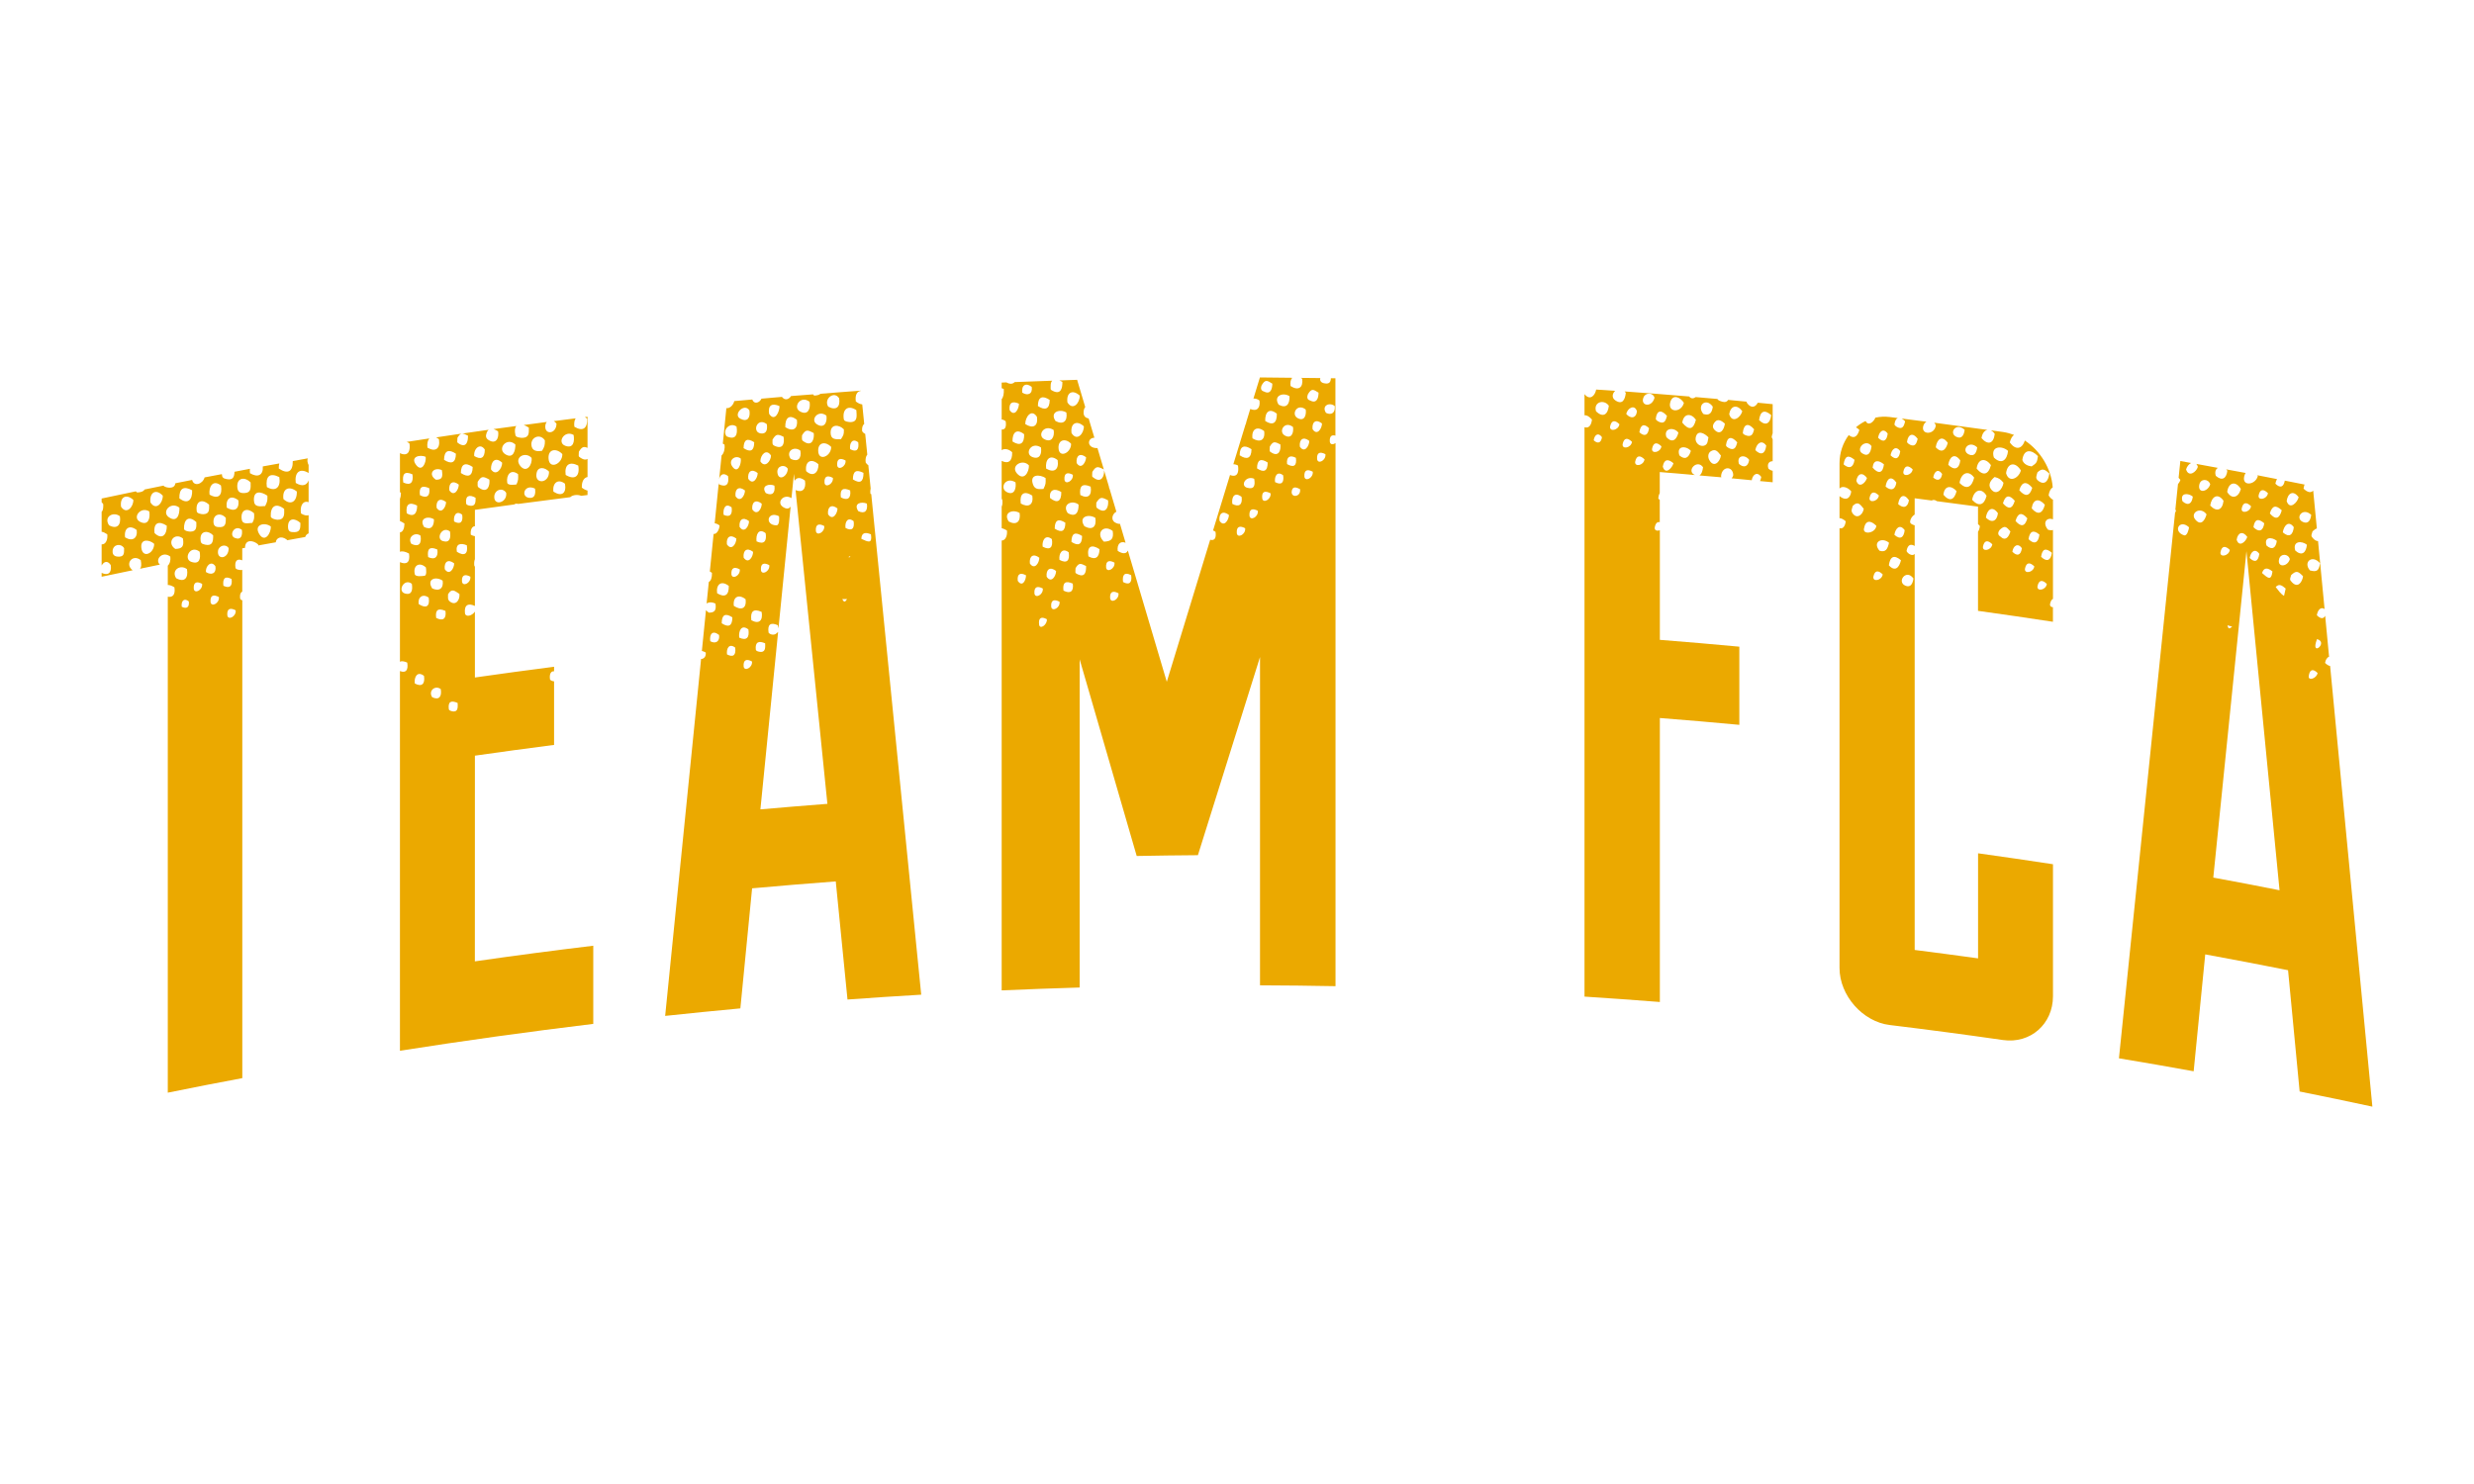
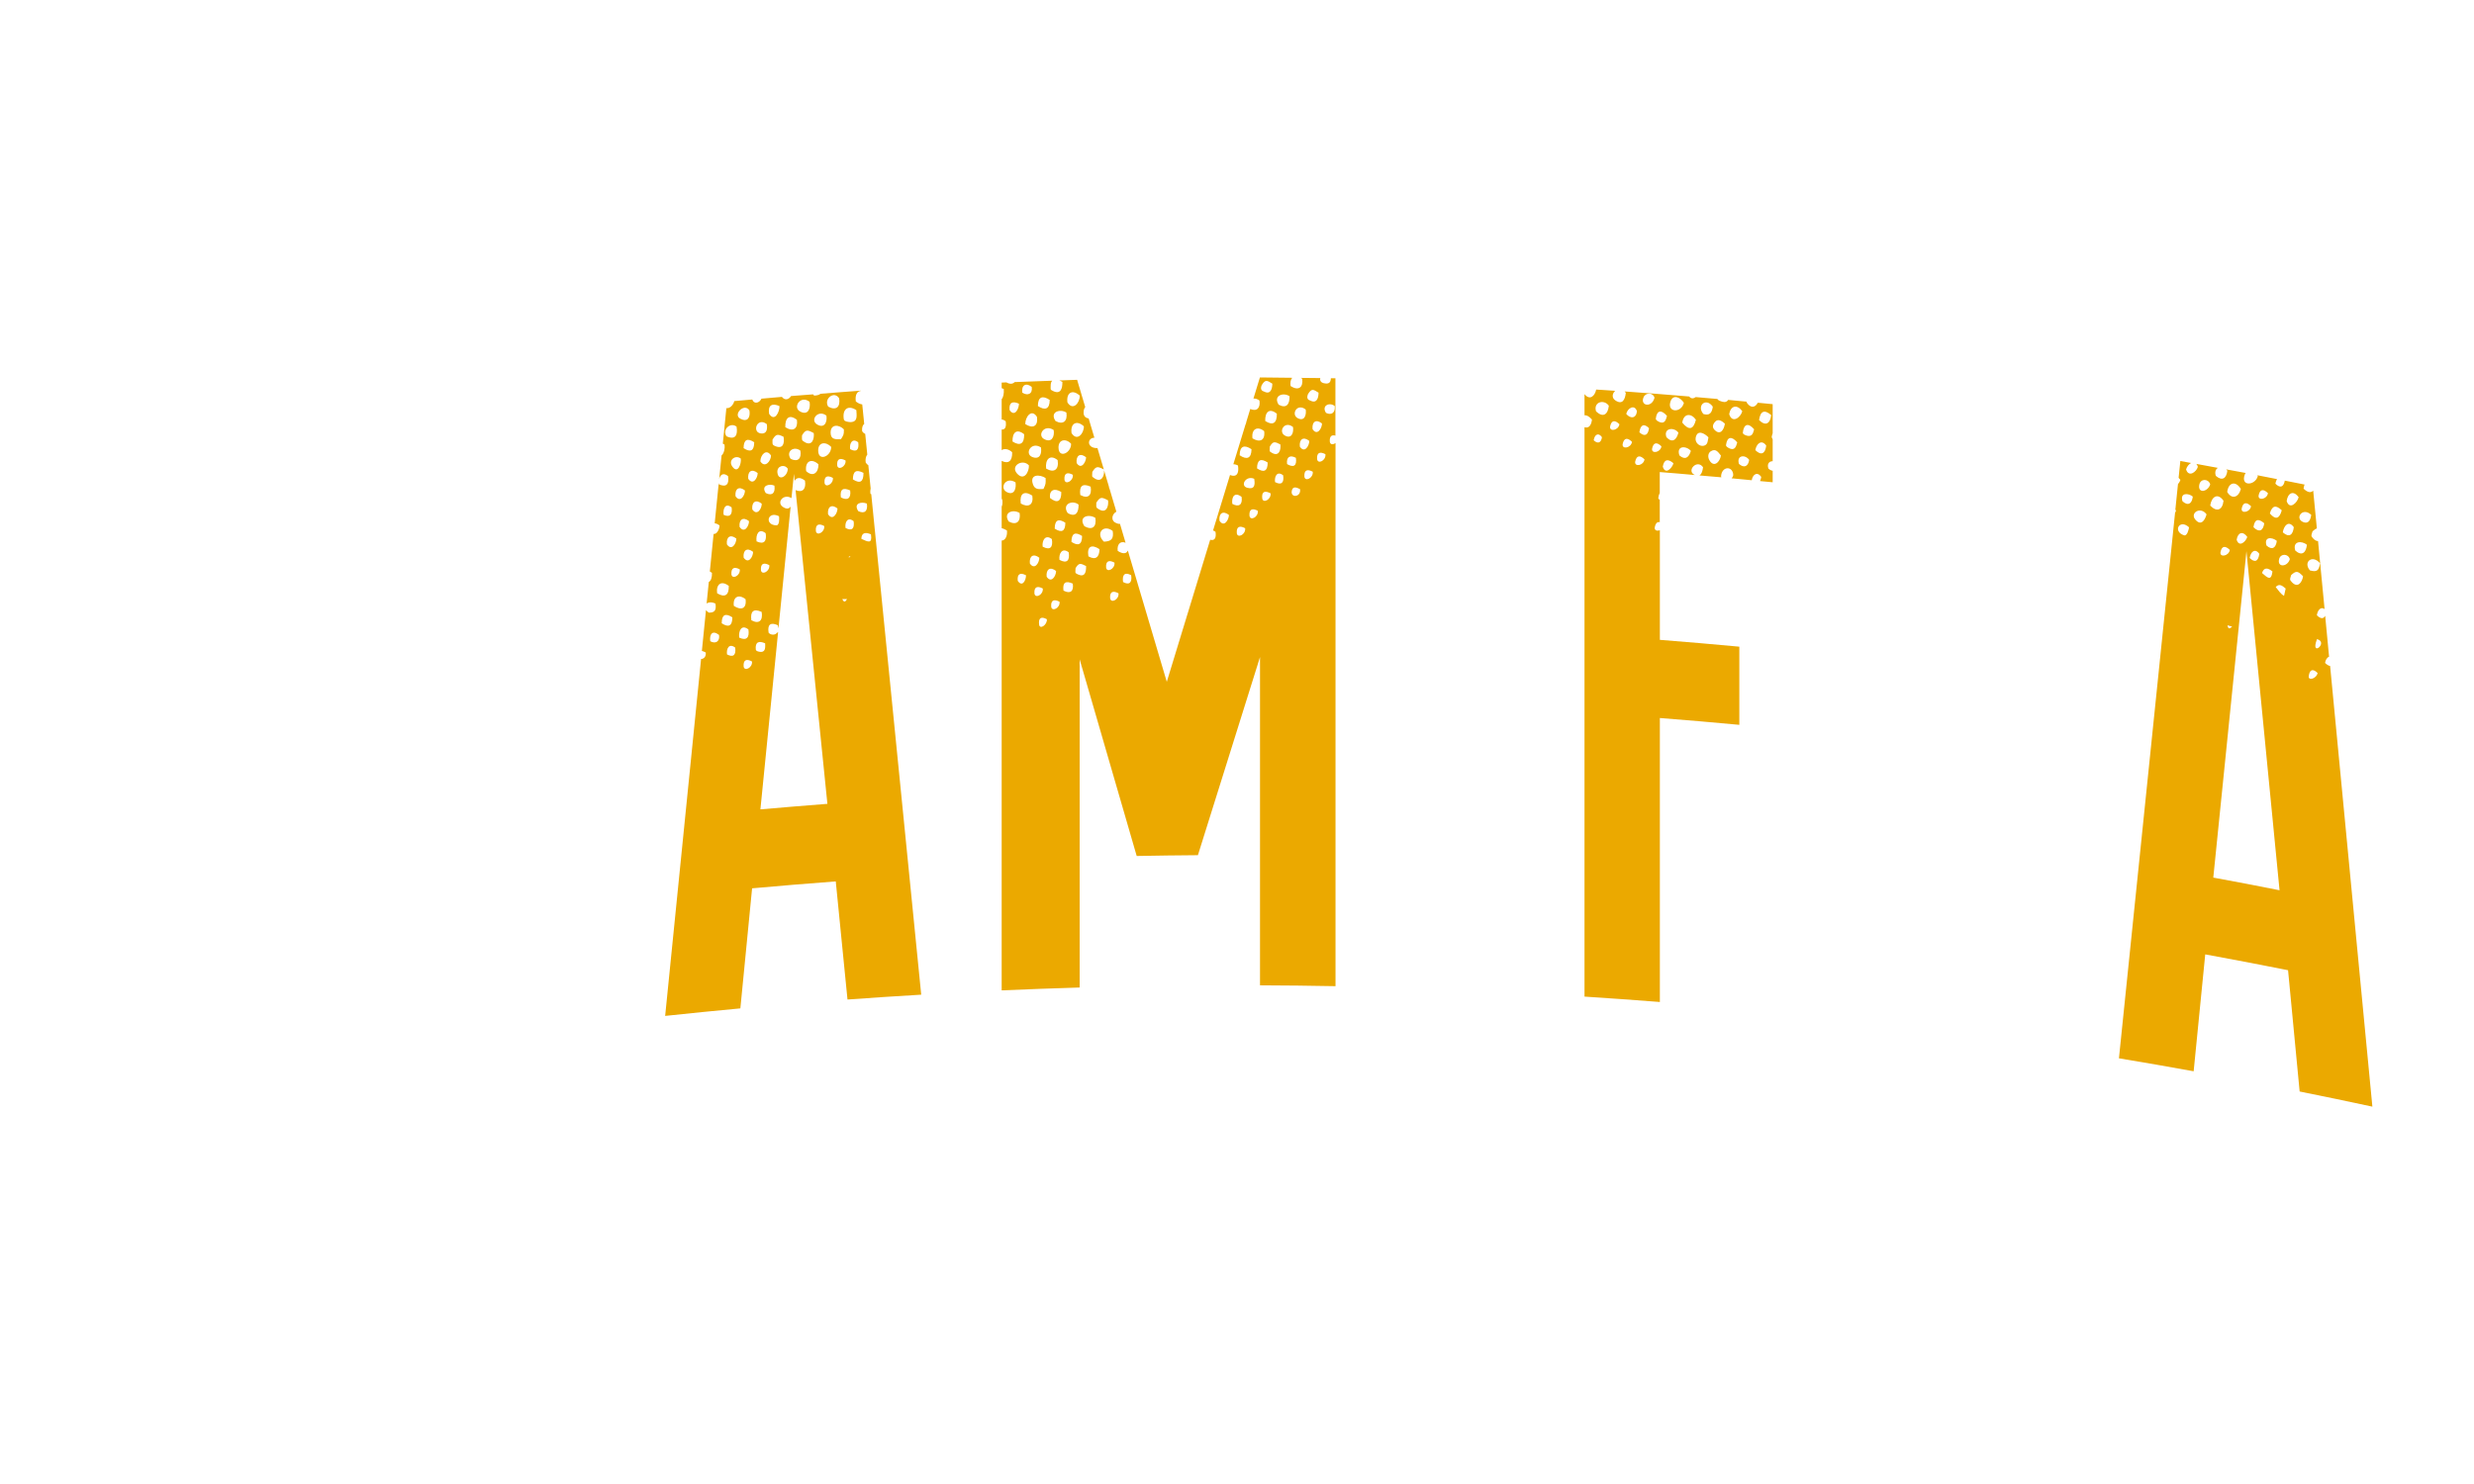
<svg xmlns="http://www.w3.org/2000/svg" version="1.1" id="Layer_1" x="0px" y="0px" viewBox="0 0 500 300" style="enable-background:new 0 0 500 300;" xml:space="preserve">
  <style type="text/css">
	.st0{fill:#EBA900;}
</style>
  <g>
    <path class="st0" d="M174.08,108.93c0.04-1.35,0.94-1.35,1.94-0.91C176.32,110.03,175.43,109.55,174.08,108.93 M175.2,101.81   c0.21,1.45-0.4,2.15-1.74,1.52C172.4,101.72,174.12,101.34,175.2,101.81 M170.88,106.73c-0.16-1.19,0.44-2.32,1.64-1.37   C172.74,106.87,172.16,107.42,170.88,106.73 M171.55,112.71c-0.04-0.31,0.11-0.26,0.34-0.17   C171.77,112.59,171.66,112.65,171.55,112.71 M170.23,121.11c0.32,0,0.65-0.01,0.97-0.01C170.85,121.64,170.61,121.9,170.23,121.11    M171.82,99.14c0.22,1.59-0.53,2.14-1.88,1.41C169.72,98.91,170.36,98.49,171.82,99.14 M169.2,94.08   c-0.11-1.39,0.64-1.56,1.69-0.99C171.04,94.34,169.35,95.18,169.2,94.08 M167.35,103.95c-0.16-1.53,0.74-2.09,1.91-1.16   C169.26,103.8,168.27,105.39,167.35,103.95 M166.64,97.61c-0.11-1.39,0.64-1.57,1.69-1C168.47,97.87,166.78,98.71,166.64,97.61    M153.68,163.62c1.19-11.96,2.39-23.92,3.58-35.88c-0.05,0.07-0.12,0.14-0.22,0.19c-0.45,0.53-1.25,0.46-1.7-0.01   c-0.26-1.63,0.34-2.21,1.86-1.53c0.03,0.22,0.09,0.44,0.13,0.64c0.82-8.21,1.64-16.43,2.46-24.64c-0.29,0.45-0.78,0.61-1.56,0.09   c-1.39-0.93,0.17-2.78,1.73-1.78c0.16-1.63,0.33-3.27,0.49-4.9c0.05,0.47,0.1,0.94,0.14,1.41c0.36-0.66,1.1-0.84,2.1-0.05   c0.28,1.74-0.53,2.5-1.9,1.92c2.14,21.13,4.29,42.27,6.43,63.42C162.7,162.85,158.2,163.22,153.68,163.62 M152.75,131.33   c-0.17-1.59,0.64-1.83,1.89-1.28c0.01,0.65,0.14,1.69-0.79,1.74C153.58,131.8,152.8,131.69,152.75,131.33 M151.85,125.39   c-0.24-1.81,0.43-2.43,2.08-1.69C154.22,125.43,153.44,126.25,151.85,125.39 M150.29,134.72c-0.1-1.4,0.64-1.57,1.69-1   C152.13,134.98,150.43,135.82,150.29,134.72 M149.4,128.9c-0.17-1.3,0.42-2.78,1.85-1.66C151.5,128.8,150.95,129.62,149.4,128.9    M146.93,132.29c-0.16-1.2,0.44-2.31,1.65-1.38C148.79,132.41,148.21,132.98,146.93,132.29 M148.01,124.8   c0,1.76-0.76,2.11-2.15,1.2C145.86,124.24,146.62,123.89,148.01,124.8 M143.54,129.62c-0.18-1.36,0.42-2.34,1.78-1.26   C145.53,129.66,144.62,130.25,143.54,129.62 M147.29,118.45c0.05,1.92-0.82,2.41-2.36,1.48   C144.69,118.12,145.78,117.26,147.29,118.45 M147.86,102.57c0.21,1.4-0.32,2.11-1.62,1.5   C146.08,102.88,146.58,101.56,147.86,102.57 M146.81,88.19c-0.91-1.41,0.84-2.9,2.05-1.94C149.15,87.96,148.62,89.02,146.81,88.19    M151.46,82.97c0.23,1.42-0.37,2.44-1.83,1.68C148.03,83.82,150.45,81.34,151.46,82.97 M152.43,89.4c-0.01,1.76-0.76,2.1-2.15,1.2   C150.3,88.84,151.04,88.5,152.43,89.4 M154.98,85.75c0.15,1.04-0.03,2.02-1.21,1.87C151.88,87.38,153.04,84.21,154.98,85.75    M157.54,82.1c0.03,1.08-0.94,3.32-2.1,1.56C155.16,81.91,156.04,81.42,157.54,82.1 M158.36,88.3c0.21,1.3-0.07,2.5-1.6,1.92   c-0.77-0.29-0.63-0.48-0.63-1.35C156.82,87.75,157.13,87.68,158.36,88.3 M157.11,95.49c-0.12-1.31,1.43-1.74,2.1-0.74   C159.2,96.36,157.28,97.37,157.11,95.49 M157.44,104.36c0.06,0.39,0.12,1.75-0.48,1.84C154.42,106.19,155.12,103.19,157.44,104.36    M155.48,114.25c0.16,1.27-1.55,2.11-1.69,1.01C153.68,113.86,154.42,113.68,155.48,114.25 M154.74,107.79   c0.26,1.55-0.29,2.38-1.84,1.65C152.72,108.14,153.31,106.65,154.74,107.79 M156.51,98.17c0.21,1.45-0.41,2.15-1.74,1.51   C153.72,98.13,155.5,97.72,156.51,98.17 M153.67,93.27c0.01-1.3,1.2-2.67,2.15-1.19C155.82,93.19,154.61,94.73,153.67,93.27    M152.04,102.98c-0.16-1.53,0.74-2.09,1.91-1.16C153.96,102.87,153,104.37,152.04,102.98 M150.29,112.72   c-0.16-1.53,0.73-2.09,1.91-1.16C152.2,112.59,151.24,114.12,150.29,112.72 M150.68,121.13c0.26,1.93-0.9,2.33-2.37,1.35   C148.08,120.67,149.28,120.03,150.68,121.13 M149.51,115.1c0.16,1.27-1.54,2.11-1.69,1.01   C147.73,114.72,148.46,114.53,149.51,115.1 M148.82,108.88c0,1.04-0.97,2.57-1.91,1.16C146.74,108.51,147.64,107.95,148.82,108.88    M147.98,94.28c-0.87-1.28,0.68-2.41,1.73-1.58C149.88,93.7,149.12,95.96,147.98,94.28 M148.65,100.31   c-0.16-1.53,0.73-2.09,1.91-1.16C150.56,100.18,149.6,101.72,148.65,100.31 M153.13,95.63c0,1.04-0.97,2.56-1.91,1.15   C151.06,95.25,151.96,94.68,153.13,95.63 M151.38,105.35c0,1.04-0.97,2.57-1.91,1.16C149.31,104.98,150.21,104.43,151.38,105.35    M161.06,84.88c0.24,1.78-0.76,2.5-2.35,1.48C158.66,84.53,159.48,83.64,161.06,84.88 M159.8,92.77c-1.05-1.55,0.68-2.68,1.96-1.67   C162.02,92.67,161.3,93.47,159.8,92.77 M163.62,81.23c0.23,1.41-0.33,2.82-1.93,1.95C160.14,82.34,161.79,79.78,163.62,81.23    M162.69,89.41c-0.73-0.41-0.61-0.46-0.6-1.4c0.74-1.21,1.08-1.16,2.37-0.46C164.6,88.66,164.17,90.23,162.69,89.41 M165.41,93.86   c0.04,1.73-1.13,2.66-2.49,1.37C162.66,93.22,164,92.57,165.41,93.86 M167.02,84.02c0.22,1.41-0.48,2.69-1.95,1.74   C163.68,84.86,165.36,82.72,167.02,84.02 M169.59,80.5c0.29,1.74-0.57,2.58-2.2,1.71C166.4,80.66,168.57,78.92,169.59,80.5    M167.87,87.51c-0.04-1.86,1.75-1.7,2.68-0.71c0.02,1.07-0.07,1.15-0.59,1.98C168.93,88.82,167.9,88.91,167.87,87.51    M166.58,106.34c0.15,1.27-1.54,2.11-1.69,1C164.78,105.95,165.53,105.77,166.58,106.34 M165.36,91.15   c-0.05-1.85,1.59-1.91,2.62-0.81C168.02,92.25,165.42,93.37,165.36,91.15 M173.07,82.91c0.06,1.13,0.32,2.36-1.14,2.42   c-0.33,0.01-1.34-0.1-1.39-0.55C170.19,82.8,171.32,81.76,173.07,82.91 M171.81,90.8c-0.16-1.19,0.45-2.33,1.64-1.38   C173.67,90.93,173.09,91.49,171.81,90.8 M174.51,95.59c0.02,1.8-0.66,2.27-2.14,1.32C172.39,95.19,173.07,94.87,174.51,95.59    M175.91,99.82c-0.05-0.37-0.03-0.75,0.05-1.08c-0.16-1.57-0.31-3.13-0.47-4.7c-0.17-0.09-0.35-0.26-0.53-0.53   c-0.1-0.7,0.03-1.27,0.32-1.61c-0.14-1.4-0.28-2.8-0.42-4.2c-0.2-0.06-0.41-0.22-0.62-0.53c-0.07-0.74,0.1-1.24,0.42-1.47   c-0.13-1.32-0.26-2.63-0.4-3.95c-0.39-0.04-0.83-0.22-1.3-0.6c-0.18-1.38,0.28-2.05,1.03-2.14v-0.04   c-2.72,0.19-5.44,0.42-8.16,0.63c-0.28,0.23-0.69,0.35-1.28,0.37c-0.09-0.09-0.16-0.17-0.24-0.25c-1.48,0.12-2.95,0.22-4.43,0.34   c-0.45,0.68-1.21,0.98-1.86,0.17c-1.37,0.12-2.74,0.25-4.12,0.36c-0.42,0.88-1.49,1.2-1.87,0.17c-1.21,0.11-2.42,0.21-3.63,0.32   c-0.22,0.9-0.97,1.52-1.6,1.43c-0.24,2.39-0.48,4.78-0.72,7.17c0.12,0.05,0.24,0.12,0.35,0.21c0.11,0.68-0.08,1.75-0.6,2.18   c-0.16,1.59-0.32,3.18-0.48,4.77c0.2-0.84,0.8-1.39,1.79-0.6c0.26,1.56-0.29,2.38-1.85,1.66c-0.01-0.11-0.01-0.22-0.02-0.34   c-0.28,2.74-0.55,5.49-0.83,8.23c0.29,0.02,0.61,0.15,0.98,0.43c-0.01,0.76-0.53,1.81-1.2,1.72c-0.26,2.53-0.51,5.06-0.76,7.58   c0.14,0.08,0.28,0.16,0.43,0.28c0.03,0.98-0.2,1.61-0.64,1.85c-0.15,1.45-0.29,2.9-0.44,4.35c0.4-0.28,1.06-0.34,1.79,0.02   c0.19,1.3-0.11,1.84-1.34,1.83c-0.26-0.17-0.44-0.35-0.58-0.52c-0.28,2.75-0.55,5.51-0.83,8.26c0.25,0.05,0.52,0.18,0.78,0.31   c0.12,0.88-0.45,1.33-0.94,1.31c-2.42,24.05-4.85,48.09-7.26,72.16c5.07-0.54,10.13-1.05,15.2-1.52   c0.79-8.09,1.58-16.18,2.37-24.27c5.64-0.51,11.27-0.98,16.91-1.4c0.79,7.96,1.58,15.92,2.37,23.88c4.96-0.36,9.93-0.69,14.9-0.98   c-3.37-33.75-6.73-67.47-10.1-101.19C176.02,99.85,175.97,99.84,175.91,99.82" />
-     <path class="st0" d="M93.37,117.58c-0.11-1.39,0.64-1.57,1.69-1C95.22,117.86,93.52,118.68,93.37,117.58 M90.92,121.6   c-0.51-0.4-0.35-0.85-0.37-1.46c0.74-1.27,1.33-0.73,2.3-0.07C93,121.24,92.12,122.55,90.92,121.6 M91.75,143.83   c-0.27,0.01-0.99-0.12-1.04-0.46c-0.21-1.56,0.47-1.84,1.78-1.26C92.5,142.71,92.66,143.79,91.75,143.83 M88.15,124.91   c-0.22-1.65,0.42-2.04,1.88-1.41C90.26,125.09,89.5,125.64,88.15,124.91 M87.35,140.95c-0.87-1.32,0.63-2.5,1.73-1.64   C89.32,140.78,88.77,141.62,87.35,140.95 M89.46,117.38c0.23,1.56-0.67,2.24-2.11,1.57C86.14,117.05,88.08,116.44,89.46,117.38    M84.62,122.12c-0.24-1.43,0.88-2.18,2.02-1.3C86.92,122.6,86.12,123.09,84.62,122.12 M83.83,138.17   c-0.17-1.31,0.52-2.59,1.86-1.54C85.94,138.25,85.27,138.94,83.83,138.17 M86.07,114.71c0.05,0.29,0.23,1.62-0.26,1.68   c-0.35,0.06-1.91,0.29-1.99-0.35C83.44,114.26,84.8,113.53,86.07,114.71 M81.82,119.97c-1.56-0.46-0.14-3.18,1.41-1.95   C83.43,119.2,83.27,120.4,81.82,119.97 M82.2,103.76c-0.24-1.8,0.49-2.37,2.1-1.56C84.33,103.66,83.71,104.68,82.2,103.76    M81.5,97.54c-0.22-1.65,0.18-2.38,1.85-1.66C83.6,97.45,83.05,98.26,81.5,97.54 M86.03,92.35c0.17,1.1-0.75,3.26-1.96,1.6   C82.85,92.27,84.95,91.86,86.03,92.35 M83.14,109.95c-0.88-1.36,0.76-2.51,1.85-1.66C85.24,109.86,84.69,110.67,83.14,109.95    M86.75,98.69c0.24,1.59-0.53,2.14-1.88,1.41C84.65,98.46,85.29,98.04,86.75,98.69 M89.3,95.03c0.21,1.32,0.13,1.96-1.2,1.95   C86.4,95.88,87.62,94.3,89.3,95.03 M92.14,91.72c-0.01,1.91-0.98,2.17-2.4,1.23C89.77,91.03,90.72,90.76,92.14,91.72 M92.72,97.96   c0,1.04-0.96,2.57-1.91,1.16C90.65,97.58,91.54,97.03,92.72,97.96 M91.79,113.89c0,1.04-0.97,2.57-1.91,1.16   C89.72,113.52,90.61,112.96,91.79,113.89 M90.94,107.44c0.2,1.22,0.02,2.37-1.42,1.95C87.97,108.93,89.38,106.21,90.94,107.44    M88.24,102.65c-0.16-1.53,0.73-2.09,1.91-1.16C90.15,102.52,89.18,104.06,88.24,102.65 M85.72,106.54   c-1.13-1.76,0.78-2.33,1.99-1.55C87.69,106.47,87.13,107.2,85.72,106.54 M88.39,111.09c0.22,1.5-0.48,2.18-1.86,1.53   C86.3,110.96,86.83,110.4,88.39,111.09 M93.41,104.05c0.22,1.5-0.36,2.06-1.64,1.37C91.61,104.23,92.21,103.11,93.41,104.05    M95.53,94.4c-0.01,1.91-0.97,2.17-2.39,1.22C93.16,93.72,94.1,93.43,95.53,94.4 M97.98,90.88c-0.01,1.75-0.78,2.1-2.13,1.32   C95.66,90.76,97.03,89.42,97.98,90.88 M98.9,96.95c0.15,1.1-0.29,2.68-1.76,1.86c-0.74-0.41-0.61-0.46-0.6-1.4   C97.28,96.21,97.61,96.24,98.9,96.95 M101.49,93.54c0,1.23-1.26,2.84-2.26,1.34C99.2,93.33,100.08,92.22,101.49,93.54    M104.16,89.87c0.02,1.18-0.42,2.96-2.02,1.97C100.37,90.75,102.44,88.23,104.16,89.87 M104.71,95.86   c0.03,0.91,0.07,1.21-0.33,2.07c-0.32,0.06-1.79,0.26-1.87-0.36C102.27,96.01,103.25,94.71,104.71,95.86 M107.43,92.56   c0.21,1.36-1,3.19-2.27,1.64C103.77,92.49,106.16,91.17,107.43,92.56 M110.12,89.02c0.02,0.97-0.07,1.29-0.57,2.11   c-0.74,0.15-1.79,0.14-2.07-0.76C106.92,88.52,109.09,87.44,110.12,89.02 M110.96,95.34c0.05,2.48-3.03,2.61-2.51,0.26   C108.75,94.19,110.19,94.51,110.96,95.34 M113.65,91.8c0.05,1.98-2.67,3.26-2.79,0.85C110.76,90.67,112.56,90.6,113.65,91.8    M115.93,87.93c0.22,1.32-0.04,2.8-1.69,2.19C112.49,89.47,114.08,86.86,115.93,87.93 M116.87,94.12c0.37,2.18-0.71,2.99-2.55,1.89   C114.05,93.95,115.07,93.21,116.87,94.12 M111.85,99.39c-0.24-1.74,0.92-2.71,2.34-1.6C114.52,99.76,113.49,100.45,111.85,99.39    M106.93,100.64c-1.8-0.24-0.91-2.92,1.2-1.86C108.28,99.81,108.11,100.8,106.93,100.64 M99.89,100.39   c0.05-1.35,1.65-1.95,2.41-0.77C102.58,101.6,99.82,102.39,99.89,100.39 M92.33,111.54c-0.3-1.66,0.83-1.83,2.02-1.3   C94.63,112.02,93.82,112.5,92.33,111.54 M95.3,102.25c-0.27,0.02-1.05-0.1-1.09-0.46c-0.21-1.61,0.67-1.88,1.91-1.16   C96.11,101.28,96.18,102.21,95.3,102.25 M95.98,152.76c5.33-0.76,10.66-1.49,16-2.17v-12.85c-0.32-0.04-0.79-0.17-0.83-0.45   c-0.14-1.05,0.2-1.64,0.83-1.59v-0.91c-5.34,0.68-10.67,1.41-16,2.17v-13.32c-0.57,0.87-1.89,1.21-2.01,0.31   c-0.19-1.72,0.72-2.06,2.01-1.45v-8.01c-0.03-0.01-0.07-0.02-0.11-0.04c-0.07-0.56-0.04-1.04,0.11-1.39v-4.67   c-0.23-0.02-0.51-0.12-0.83-0.29c-0.12-0.88,0.19-1.71,0.83-1.72v-3.31c2.64-0.38,5.29-0.73,7.94-1.09   c0.21-0.16,0.48-0.21,0.82-0.11c3.5-0.47,7-0.92,10.5-1.36c0.5-0.47,1.45-0.58,2.23-0.28c0.42-0.05,0.84-0.11,1.27-0.16v-0.9   c-0.35-0.08-0.74-0.27-1.15-0.59c-0.05-1.26,0.42-2.02,1.15-2.15v-3.66c-0.31,0.21-0.74,0.21-1.33-0.17   c-0.64-0.42-0.42-0.31-0.42-1.28c0.6-0.98,0.95-1.13,1.75-0.78v-6.28c-0.18,0.02-0.36,0.05-0.54,0.07c0.15,0.09,0.3,0.17,0.46,0.3   c0.08,2.03-0.9,2.65-2.58,1.64c-0.1-0.73,0.01-1.32,0.26-1.7c-1.47,0.18-2.95,0.37-4.42,0.56c0.2,0.12,0.4,0.29,0.55,0.52   c-0.02,2.14-2.46,2.31-2.26,0.42c0.03-0.33,0.14-0.58,0.3-0.77c-1.55,0.2-3.1,0.41-4.66,0.62c0.33,0.12,0.68,0.29,1.03,0.53   c0.02,1.08,0.08,1.99-1.23,2.06c-0.34,0.02-1.42-0.07-1.48-0.54c-0.2-0.92-0.11-1.51,0.17-1.85c-1.53,0.2-3.07,0.41-4.6,0.62   c0.3,0.09,0.62,0.26,0.93,0.46c0.22,1.41-0.46,2.71-1.95,1.74c-0.54-0.35-0.61-0.79-0.36-1.47c0.11-0.28,0.24-0.46,0.39-0.59   c-1.79,0.25-3.57,0.51-5.36,0.77c0.3-0.02,0.65,0.15,1.19,0.42c0.03,1.26-0.36,2.47-1.74,1.67c-0.62-0.36-0.39-0.33-0.39-1.24   c0.33-0.55,0.58-0.8,0.87-0.85c-1.72,0.25-3.45,0.51-5.18,0.77c0.18,0.09,0.37,0.2,0.57,0.36c0.31,1.92-0.7,2.66-2.32,1.72   c-0.11-0.79,0.04-1.48,0.37-1.87c-1.52,0.23-3.04,0.46-4.56,0.7c0.18,0.07,0.36,0.16,0.55,0.31c0.21,1.3-0.13,2.65-1.71,2.06   c-0.08-0.03-0.14-0.07-0.21-0.11v7.91c0.07,0.04,0.13,0.07,0.2,0.11c0,0.52-0.07,0.91-0.2,1.21v4.51c0.25,0.08,0.53,0.26,0.91,0.5   c-0.01,0.91-0.26,1.72-0.91,1.79v3.93c0.42-0.19,1.04-0.08,1.83,0.35c0.3,1.84-0.56,2.3-1.83,1.74v20.13   c0.31-0.17,0.78-0.13,1.47,0.17c0.25,1.48-0.24,2.2-1.47,1.71v76.76c13-2.04,26.03-3.85,39.07-5.43v-15.8   c-7.98,0.96-15.96,2.01-23.93,3.16L95.98,152.76L95.98,152.76z" />
-     <path class="st0" d="M45.94,124.38c-0.11-1.39,0.64-1.56,1.69-1C47.78,124.65,46.08,125.48,45.94,124.38 M46.8,117.05   c0.21,1.4-0.34,1.99-1.65,1.37C44.96,116.94,45.49,116.35,46.8,117.05 M44.06,111.38c0.13-1.08,1.56-1.52,2.15-0.57   C46.25,113,43.83,113.27,44.06,111.38 M42.55,121.7c-0.11-1.39,0.63-1.57,1.69-1C44.39,121.97,42.7,122.81,42.55,121.7    M43.54,114.49c0.23,1.46-0.83,1.85-1.91,1.16C41.47,114.49,42.69,113.16,43.54,114.49 M40.52,108.91   c-0.01-1.72,1.66-1.68,2.56-0.68c0.02,1.31-0.17,2.18-1.61,1.88C40.67,109.95,40.52,109.72,40.52,108.91 M39.16,119.03   c-0.1-1.39,0.64-1.57,1.69-1C41,119.29,39.31,120.14,39.16,119.03 M40.35,111.53c0.24,1.38,0,2.63-1.67,2.06   C36.98,113.02,38.45,110.03,40.35,111.53 M36.73,122.66c-0.15-1.11,0.43-1.88,1.43-1.09C38.31,122.68,37.78,123.19,36.73,122.66    M37.79,115.06c0.3,1.76-0.47,2.76-2.19,1.83C34.55,115.26,36.45,114.01,37.79,115.06 M36.97,108.85c0.26,1.61-0.12,2.08-1.54,2.12   C33.59,109.76,35.22,107.49,36.97,108.85 M34.15,104.58c-1.59-1.06,0.36-3.33,2.11-1.95C36.32,104.07,35.78,105.67,34.15,104.58    M31.24,107.77c-0.28-2.12,0.89-2.55,2.47-1.49C33.75,108.06,32.77,109.24,31.24,107.77 M28.56,110.69   c-0.18-1.89,1.7-1.57,2.6-0.75C31.17,111.9,28.79,113.01,28.56,110.69 M28.26,105.46c-1.57-0.86,0.18-3.16,1.91-2.07   C30.41,104.8,29.94,106.37,28.26,105.46 M25.28,108.63c-0.26-1.83,0.87-2.64,2.35-1.48C27.85,108.83,26.74,109.54,25.28,108.63    M24.09,112.53c-0.79,0.03-1.42-0.24-1.33-1.21c0.12-1.27,1.64-1.57,2.32-0.51C25.07,111.76,25.15,112.49,24.09,112.53    M22.04,106.19c-1.16-1.73,0.88-2.86,2.19-1.83C24.51,106.08,23.7,107.09,22.04,106.19 M26.95,101.06c0.03,1.44-1.4,3.05-2.49,1.37   C24.2,100.43,25.54,99.76,26.95,101.06 M32.9,100.2c0.04,1.45-1.36,3.14-2.49,1.37C30.16,99.61,31.48,98.69,32.9,100.2    M38.83,99.11c0.09,1.89-0.86,2.98-2.58,1.63C36.2,98.76,37.1,98.15,38.83,99.11 M39.68,105.55c0.03,1.03,0.08,1.89-1.18,1.92   c-0.32,0.01-1.25-0.13-1.31-0.55C37.13,104.99,38.15,104.14,39.68,105.55 M42.26,102.03c0.03,1.03,0.08,1.88-1.18,1.92   c-0.32,0.01-1.25-0.13-1.31-0.55C39.44,101.3,40.84,100.72,42.26,102.03 M44.66,98.15c0.34,1.96-0.51,2.88-2.31,1.84   C42.14,98.41,43.03,96.85,44.66,98.15 M45.64,104.7c0,0.98,0.01,1.82-1.09,1.86c-0.82,0.03-1.39-0.11-1.41-1.06   C43.1,103.82,44.72,103.6,45.64,104.7 M48.17,101.14c0.25,1.89-0.87,2.37-2.35,1.48C45.58,100.78,46.67,99.96,48.17,101.14    M50.65,97.54c0.02,1.09,0.13,2.05-1.18,2.13c-0.86,0.05-1.43-0.15-1.51-1.17C47.82,96.52,49.5,96.32,50.65,97.54 M54.04,100.21   c0.03,0.98,0.03,1.12-0.45,2.09c-1.05,0.05-2.21,0.3-2.27-1.13C51.22,99.05,52.79,99.36,54.04,100.21 M56.45,96.45   c0.34,2.01-0.71,3.06-2.52,2.01C53.65,96.37,54.45,95.45,56.45,96.45 M59.99,99.36c0.06,1.99-1.18,2.94-2.71,1.53   C57,98.78,58.42,98.11,59.99,99.36 M59.62,107.57c-0.86,0.03-1.37-0.02-1.41-1c-0.06-1.94,1.41-1.87,2.5-0.86   C60.71,106.68,60.72,107.52,59.62,107.57 M56.1,105.07c-0.34,0-1.33-0.22-1.38-0.66c-0.09-2.09,1.04-2.84,2.71-1.53   C57.47,104.01,57.52,105.07,56.1,105.07 M52.4,107.97c-1.18-1.91,1.1-2.51,2.34-1.53C54.79,107.77,53.54,109.82,52.4,107.97    M51,105.7c-1,0.06-2.09,0.43-2.18-0.92c-0.14-1.95,1.37-2.1,2.53-1.02C51.38,104.64,51.45,104.92,51,105.7 M47.42,108.73   c-1.22-0.53-0.02-2.8,1.46-1.62C49.04,108.2,48.74,109.29,47.42,108.73 M48.51,120.85c-0.05-0.72,0.12-1.11,0.45-1.25v-4.4   c-0.06,0.02-0.13,0.04-0.21,0.04c-0.27,0.01-1.11-0.09-1.16-0.46c-0.21-1.45,0.37-1.91,1.37-1.51v-2.42   c0.18-0.03,0.37-0.06,0.56-0.1c0-1.82,1.73-1.54,2.67-0.67c0,0.06-0.01,0.13-0.01,0.19c1.18-0.22,2.37-0.43,3.55-0.64   c0.09-0.86,1.08-1.44,2.28-0.5c0.01,0.03,0.01,0.06,0.01,0.09c1.22-0.22,2.44-0.45,3.66-0.66c0.13-0.39,0.38-0.63,0.69-0.73v-3.68   c-0.39,0.13-0.91,0.04-1.54-0.35c-0.25-1.49,0.36-2.68,1.54-2.28v-4.41c-0.36,1.02-1.27,1.32-2.6,0.52   c-0.28-2.14,0.82-3.1,2.6-2.01v-1.61c-0.26-0.51-0.3-0.97-0.17-1.35c-1.01,0.18-2.02,0.36-3.03,0.55c0.04,2.21-1.08,2.69-2.83,1.5   c-0.01-0.39,0.03-0.72,0.11-1.02c-1.11,0.2-2.23,0.4-3.34,0.6c0.13,1.81-1.03,2.31-2.59,1.37c-0.04-0.33-0.03-0.62-0.01-0.89   c-1.04,0.19-2.08,0.4-3.12,0.6c-0.03,1.08-0.31,1.75-1.61,1.48c-0.73-0.15-0.9-0.36-0.94-1c-1.16,0.22-2.33,0.44-3.49,0.66   c-0.42,1.42-2.18,1.91-2.52,0.51c-1.13,0.22-2.25,0.45-3.38,0.67c-0.09,0.52-0.35,0.88-1.16,0.9c-0.28,0.01-1.05-0.11-1.25-0.42   c-1.27,0.26-2.53,0.51-3.8,0.78c-0.24,0.39-0.7,0.57-1.52,0.61c-0.11-0.09-0.2-0.16-0.28-0.23c-2.3,0.48-4.6,0.96-6.9,1.45v0.74   c0.11,0.11,0.22,0.24,0.33,0.41c0,0.67,0.01,1.23-0.33,1.53v4.04c0.3,0.03,0.65,0.19,1.14,0.51c0.13,1.01-0.27,2.09-1.14,2.04v4.27   c0.41-0.74,1.17-1.13,1.84-0.09c0.24,1.63-0.57,2.18-1.84,1.58v0.78c2.09-0.45,4.18-0.87,6.27-1.31c-1.67-1.21-0.06-3.4,1.64-2.04   c0.16,0.92,0.13,1.44-0.17,1.74c1.35-0.28,2.7-0.57,4.04-0.84c-1.12-0.98,0.52-2.87,2.1-1.62c0.1,0.72-0.09,1.47-0.51,1.83v3.91   c0.37-0.01,0.82,0.14,1.34,0.47c0.24,1.53-0.39,2.09-1.34,1.9v100.26c5.02-1.02,10.03-2,15.06-2.94v-96.6   C48.73,121.31,48.55,121.18,48.51,120.85" />
    <path class="st0" d="M269.75,82.08c0.15,1.33-0.62,1.93-1.76,1.39C267.02,82.01,268.68,81.23,269.75,82.08 M266.19,92.82   c-0.11-1.39,0.64-1.56,1.68-1C268.03,93.09,266.34,93.93,266.19,92.82 M265.27,86.76c-0.16-1.53,0.73-2.09,1.91-1.15   C267.17,86.62,266.2,88.19,265.27,86.76 M263.62,96.36c-0.1-1.39,0.64-1.57,1.69-1C265.47,96.62,263.77,97.46,263.62,96.36    M262.7,90.29c-0.16-1.52,0.73-2.1,1.91-1.16C264.61,90.16,263.64,91.7,262.7,90.29 M261.05,99.37c0.12-1.15,0.97-0.88,1.69-0.49   C263,100.46,260.91,100.72,261.05,99.37 M261.9,92.55c0.25,1.67-0.48,2.02-1.78,1.27C259.93,92.32,260.76,91.94,261.9,92.55    M261.32,86.32c0.17,1.14-0.28,2.49-1.66,1.72C258.3,87.28,259.59,84.96,261.32,86.32 M257.69,97.46c-0.16-1.2,0.45-2.32,1.64-1.37   C259.55,97.59,258.98,98.14,257.69,97.46 M256.63,90.27c0.69-1.14,1.01-0.99,2.13-0.43c0.16,1.14-0.3,2.49-1.66,1.73   C256.39,91.18,256.62,91.22,256.63,90.27 M255.1,100.74c-0.16-1.42,0.57-1.6,1.69-1.01C256.93,101,255.24,101.84,255.1,100.74    M254.05,94.69c0.01-1.75,0.76-2.1,2.15-1.19C256.2,95.26,255.44,95.6,254.05,94.69 M252.52,104.27c-0.11-1.4,0.64-1.57,1.69-1.01   C254.36,104.53,252.67,105.37,252.52,104.27 M253.48,96.79c0.21,1.28,0.06,2.2-1.4,1.82C250.56,98.22,251.77,96.04,253.48,96.79    M249.96,107.79c-0.11-1.4,0.64-1.57,1.69-1C251.79,108.06,250.1,108.89,249.96,107.79 M249.05,101.86   c-0.19-1.45,0.5-2.49,1.88-1.41C251.16,102.04,250.4,102.59,249.05,101.86 M252.93,90.81c-0.01,1.91-0.97,2.18-2.39,1.23   C250.55,90.12,251.51,89.86,252.93,90.81 M255.49,87.15c0.25,1.89-0.87,2.37-2.36,1.47C252.88,86.78,254.06,86.04,255.49,87.15    M258.05,83.63c0.05,1.86-0.77,2.5-2.35,1.47C255.66,83.29,256.52,82.41,258.05,83.63 M254.99,77.87c0.71-1.18,1.06-1.02,2.15-0.31   c-0.01,1.13-0.39,2.26-1.68,1.59C254.87,78.99,254.71,78.56,254.99,77.87 M260.62,80.1c0.04,1.61-0.62,2.56-2.2,1.71   C257.27,80.03,259.28,79.22,260.62,80.1 M263.89,82.79c0.17,1.14-0.28,2.49-1.66,1.72C260.88,83.75,262.16,81.41,263.89,82.79    M264.34,79.69c0.71-1.19,1.06-1.01,2.14-0.31c0,1.12-0.38,2.27-1.68,1.59C264.22,80.81,264.07,80.39,264.34,79.69 M246.46,105.26   c-0.16-1.53,0.73-2.09,1.91-1.16C248.36,105.09,247.38,106.71,246.46,105.26 M226.97,117.66c-0.2-1.49,0.34-2.08,1.64-1.38   C228.83,117.79,228.25,118.35,226.97,117.66 M224.36,120.94c-0.11-1.39,0.64-1.57,1.69-1C226.21,121.2,224.51,122.05,224.36,120.94    M223.55,114.74c-0.11-1.4,0.64-1.57,1.69-1C225.39,115,223.69,115.84,223.55,114.74 M224.88,107.34c0.25,1.66-0.33,2.1-1.78,2.16   C221.33,107.82,223.04,105.89,224.88,107.34 M219.97,112.47c-0.34-2.07,0.68-2.49,2.24-1.45   C222.19,112.68,221.4,113.28,219.97,112.47 M217.82,116.11c-0.68-0.31-0.45-0.38-0.45-1.25c0.68-1.15,1.01-0.99,2.13-0.43   C219.53,115.66,219.27,116.77,217.82,116.11 M214.93,119.39c-0.21-1.63,0.42-2.06,1.88-1.41   C217.05,119.57,216.28,120.11,214.93,119.39 M212.45,122.65c-0.11-1.39,0.63-1.56,1.69-1C214.29,122.91,212.6,123.75,212.45,122.65    M211.53,116.59c-0.16-1.53,0.73-2.1,1.91-1.16C213.43,116.46,212.47,117.99,211.53,116.59 M210.01,126.28   c-0.18-1.37,0.42-1.72,1.56-1.1C211.7,126.28,210.16,127.35,210.01,126.28 M209.06,119.97c-0.1-1.39,0.64-1.56,1.69-1   C210.9,120.24,209.21,121.08,209.06,119.97 M208.14,113.91c-0.16-1.52,0.73-2.09,1.91-1.16   C210.05,113.79,209.08,115.32,208.14,113.91 M205.69,117.42c-0.16-1.44,0.55-1.73,1.67-1.12   C207.36,117.36,206.59,118.77,205.69,117.42 M203.86,105.42c-1.2-1.86,0.93-2.54,2.21-1.71   C206.33,105.43,205.43,106.27,203.86,105.42 M205.24,97.51c0.17,1.14-0.18,2.63-1.61,2.04C201.82,98.81,203.21,96.2,205.24,97.51    M204.04,82.89c-0.16-1.57,0.64-1.85,1.89-1.28C205.95,82.63,205.05,84.41,204.04,82.89 M208.51,78.21   c0.24,1.45-0.83,1.86-1.91,1.16C206.4,77.83,207.37,77.3,208.51,78.21 M209.56,84.25c0.31,1.97-0.86,2.45-2.35,1.48   C207.18,84.36,208.44,82.52,209.56,84.25 M212.15,80.85c-0.01,1.91-0.98,2.17-2.39,1.23C209.76,80.17,210.73,79.9,212.15,80.85    M212.95,86.93c0.22,1.4-0.43,2.65-1.94,1.83C209.58,87.99,211.02,85.67,212.95,86.93 M215.52,83.4c0.27,1.71-0.63,2.56-2.2,1.71   C212.07,83.25,214.27,82.59,215.52,83.4 M218.22,79.98c0.03,1.48-1.39,3.14-2.49,1.37C215.46,79.33,216.79,78.65,218.22,79.98    M219.05,86.18c0.03,1.48-1.39,3.14-2.49,1.37C216.29,85.53,217.64,84.88,219.05,86.18 M219.5,92.44   c-0.01,0.99-0.99,2.61-1.91,1.16C217.43,92.06,218.33,91.5,219.5,92.44 M218.69,108.35c-0.01,1.76-0.75,2.1-2.15,1.2   C216.55,107.78,217.3,107.46,218.69,108.35 M215.78,103.71c-1.21-1.8,0.94-2.71,2.2-1.71   C218.03,103.55,217.41,104.68,215.78,103.71 M215.98,111.65c0.27,1.64-0.34,2.35-1.86,1.53   C213.95,111.91,214.68,110.63,215.98,111.65 M215.31,105.67c-0.01,1.77-0.76,2.09-2.15,1.2   C213.17,105.1,213.91,104.78,215.31,105.67 M216.82,95.98c0.15,1.27-1.54,2.11-1.69,1C215.02,95.59,215.76,95.41,216.82,95.98    M213.93,90.56c-0.07-1.77,1.51-1.98,2.54-0.85C216.51,91.56,214.01,92.75,213.93,90.56 M212.22,100.68   c-0.23-1.73,0.98-2.05,2.27-1.21C214.51,101.4,213.66,101.83,212.22,100.68 M213.75,93.01c0.31,1.92-0.71,2.66-2.32,1.72   C211.2,92.99,212.12,91.72,213.75,93.01 M212.58,108.98c0.28,1.64-0.33,2.35-1.86,1.53C210.56,109.24,211.29,107.96,212.58,108.98    M211.32,96.64c0.04,1.04,0.05,1.23-0.44,2.21c-0.86,0.03-1.68,0.18-2.08-0.84C207.95,95.79,210.17,95.87,211.32,96.64    M208.63,100.19c0.3,1.89-0.8,2.49-2.33,1.6C206.03,99.83,206.94,99.09,208.63,100.19 M210.38,90.45c0.2,1.29-0.22,2.51-1.72,1.95   C206.98,91.77,208.38,89.15,210.38,90.45 M204.63,89.25c-0.04-1.81,0.82-2.68,2.35-1.47C207.04,89.64,206.22,90.28,204.63,89.25    M207.95,94.09c0.04,1.38-1.02,3.2-2.41,1.63C204.13,94.12,206.74,92.68,207.95,94.09 M220.42,98.38c0.29,1.73-0.49,2.55-2.09,1.69   C218.09,98.24,218.76,97.64,220.42,98.38 M221.37,104.69c0.29,1.78-0.57,2.58-2.2,1.7C217.84,104.41,220.05,103.84,221.37,104.69    M221.57,101.62c0.75-1.2,1.08-1.17,2.37-0.47c0.15,1.11-0.29,2.68-1.76,1.86C221.44,102.6,221.56,102.56,221.57,101.62    M268.76,89.3c-0.09-1.13,0.39-1.45,1.13-1.23v-11.6c-0.31,0-0.62,0-0.92-0.01c-0.01,0.81-0.36,1.28-1.48,0.99   c-0.6-0.16-0.77-0.59-0.66-1.02c-1.3-0.02-2.61-0.03-3.92-0.04c0.09,0.06,0.18,0.1,0.27,0.17c0.24,1.78-0.76,2.51-2.35,1.48   c-0.11-0.76,0.03-1.33,0.33-1.67c-2.18-0.02-4.35-0.06-6.53-0.07c-0.44,1.42-0.88,2.86-1.31,4.28c0.38-0.04,0.82,0.07,1.22,0.39   c0.21,1.47-0.49,2.29-1.86,1.71c-0.26,0.85-0.52,1.7-0.78,2.55c-0.04,0.25-0.11,0.47-0.2,0.65c-0.81,2.65-1.63,5.31-2.44,7.97   c0.28,0,0.6,0.07,0.94,0.26c0.21,1.3-0.07,2.5-1.6,1.92c0,0-0.01,0-0.01-0.01c-1.14,3.74-2.29,7.48-3.43,11.22   c0.16,0.05,0.32,0.14,0.5,0.28c0.19,1.26-0.2,1.84-1.08,1.6c-2.92,9.56-5.85,19.13-8.77,28.71c-2.62-8.86-5.25-17.7-7.87-26.54   c-0.28,0.7-1.05,0.74-2.05,0.07c-0.17-1.4,0.6-2.05,1.59-1.64c-0.38-1.27-0.76-2.55-1.13-3.82c-0.27,0.02-0.58-0.05-0.96-0.26   c-0.95-0.51-0.61-1.76,0.23-2.2c-0.45-1.52-0.9-3.03-1.35-4.54c-0.1-0.18-0.15-0.37-0.16-0.55c-0.33-1.1-0.65-2.2-0.98-3.29   c0.11,1.25-0.58,2.57-1.97,1.61c-0.62-0.42-0.41-0.3-0.4-1.27c0.74-1.19,1.07-1.16,2.33-0.49c-0.43-1.45-0.87-2.91-1.3-4.36   c-0.03,0.01-0.05,0.03-0.09,0.04c-2.13-0.01-1.98-2.09-0.52-2.1c-0.39-1.3-0.77-2.6-1.16-3.89c-0.57-0.1-1.01-0.43-1.02-1.13   c-0.01-0.57,0.12-0.94,0.33-1.18c-0.55-1.84-1.09-3.68-1.64-5.51c-1.2,0.04-2.4,0.09-3.59,0.13c0.2,0.08,0.41,0.17,0.61,0.28   c0.03,1.36-0.35,2.63-1.92,1.84c-0.58-0.3-0.43-0.25-0.45-0.93c-0.01-0.58,0.11-0.93,0.31-1.14c-2.53,0.09-5.06,0.17-7.59,0.28   c-0.35,0.37-0.89,0.48-1.63,0.08c-0.01,0-0.02-0.01-0.03-0.02c-0.32,0.01-0.64,0.02-0.96,0.04v1.13c0.15,0.04,0.29,0.1,0.43,0.17   c0.05,0.92-0.08,1.64-0.43,2.05v4.12c0.23,0,0.5,0.1,0.81,0.35c0.18,1.12-0.1,1.74-0.81,1.67V91c0.56-0.37,1.39-0.26,2.12,0.42   c0.06,1.86-0.81,2.4-2.12,1.75v7.72c0.03,0.02,0.07,0.02,0.11,0.04c0.1,0.63,0.06,1.14-0.11,1.49v4.35   c0.28,0.06,0.61,0.22,1.06,0.46c0.13,0.98-0.25,2.03-1.06,2.05v90.93c5.25-0.23,10.5-0.42,15.76-0.58v-66.34   c3.84,13.23,7.68,26.48,11.53,39.75c4.12-0.08,8.25-0.13,12.37-0.16c4.18-13.37,8.36-26.72,12.55-40.05v66.36   c5.08,0.02,10.17,0.07,15.26,0.17V89.56C269.43,89.91,268.85,89.93,268.76,89.3" />
    <path class="st0" d="M333.89,90.7c0.28-1.37,1.03-1.32,1.89-0.47C335.59,91.5,333.73,91.8,333.89,90.7 M331.32,87.39   c0.21-1.48,0.89-1.89,1.95-0.83C333.09,87.96,332.4,88.37,331.32,87.39 M330.47,93.34c0.28-1.37,1.04-1.32,1.89-0.47   C332.17,94.14,330.32,94.44,330.47,93.34 M327.94,89.79c0.27-1.37,1.03-1.32,1.89-0.47C329.64,90.59,327.78,90.89,327.94,89.79    M330.83,83.15c-0.17,1.47-1.3,1.53-2.15,0.55C328.85,82.55,330.37,81.62,330.83,83.15 M332.16,80.32c0.42-1.01,1.91-1,2.22,0.08   C333.84,82.51,331.43,82.06,332.16,80.32 M336.9,84.08c-0.19,0.66-0.38,1.54-1.27,1.32c-0.26-0.06-1.04-0.41-0.99-0.78   C334.86,82.86,335.8,82.8,336.9,84.08 M337.56,81.33c0.48-1.79,2.08-1,2.76,0.11C339.78,83.53,337,83.4,337.56,81.33 M342.75,84.85   c-0.51,2.07-1.46,2.18-2.76,0.59C340.27,83.53,341.77,83.47,342.75,84.85 M345.28,88.41c-0.15,0.63-0.09,1.37-0.76,1.64   c-0.96,0.4-2.02-0.56-1.82-1.56C343.03,86.76,344.52,87.61,345.28,88.41 M346.16,82.21c-0.17,1.31-0.71,1.86-1.91,1.48   C342.83,81.99,344.78,80.27,346.16,82.21 M346.63,85.26c0.62-0.68,1.37-0.15,1.97,0.37c-0.14,1.15-0.89,2.49-2.07,1.29   C346.02,86.41,346.1,85.85,346.63,85.26 M351.1,89.43c-0.19,0.66-0.38,1.54-1.28,1.32c-0.26-0.06-1.04-0.42-0.99-0.78   C349.06,88.21,350,88.15,351.1,89.43 M352.12,83.13c-0.36,1.34-2.06,2.51-2.64,0.61C349.76,81.92,351.12,81.73,352.12,83.13    M354.51,86.79c-0.19,0.7-0.35,1.44-1.24,1.33c-0.26-0.03-1.1-0.29-1.04-0.67C352.43,85.67,353.35,85.43,354.51,86.79    M356.96,90.08c-0.19,1.63-1.03,2.09-2.2,0.92C354.95,89.74,356,88.73,356.96,90.08 M357.96,83.91c-0.19,1.75-1.16,2.3-2.45,1.01   C355.76,83.11,356.58,82.71,357.96,83.91 M351.45,93.79c-0.55-1.74,1.22-2,2.06-0.82C353.32,94.33,352.45,94.67,351.45,93.79    M345.44,92.97c-0.31-0.58-0.27-1.38,0.33-1.75c1-0.61,1.45,0.16,2.03,0.87C347.62,93.39,346.35,94.67,345.44,92.97 M339.41,92.06   c-0.67-2.01,1.39-1.99,2.32-0.91C341.33,92.53,340.53,93.06,339.41,92.06 M336.78,88.36c-0.63-1.87,1.59-2.07,2.43-0.89   C338.85,88.89,337.98,89.68,336.78,88.36 M336.05,94.33c0.27-1.56,1.11-1.59,2.16-0.68C337.96,94.59,336.59,96.11,336.05,94.33    M325.4,86.23c0.28-1.37,1.04-1.32,1.89-0.47C327.1,87.02,325.25,87.33,325.4,86.23 M322.56,83.14c-0.57-1.87,1.6-2.51,2.59-1.12   C324.97,83.8,323.97,84.53,322.56,83.14 M322.09,89.01c0.16-1.11,0.92-1.69,1.67-0.63C323.6,89.49,322.96,89.82,322.09,89.01    M335.44,107.19c-0.54,0.2-1.1,0.05-1.01-0.58c0.17-0.88,0.55-1.17,1.01-1.05v-4.51c-0.18-0.11-0.31-0.24-0.29-0.4   c0.05-0.43,0.15-0.75,0.29-0.98v-4.24c2.37,0.18,4.74,0.39,7.11,0.6c-0.08-0.04-0.16-0.07-0.25-0.13c-1.37-0.9,0.72-3.09,1.89-1.45   c-0.09,0.75-0.3,1.42-0.74,1.66c1.48,0.13,2.96,0.25,4.44,0.38c-0.05-0.11-0.07-0.22-0.05-0.34c0.22-1.94,2.37-1.98,2.45-0.13   c-0.04,0.3-0.17,0.5-0.33,0.67c1.36,0.13,2.72,0.26,4.07,0.39c0.17-1.12,1.09-1.85,1.92-0.68c-0.05,0.35-0.14,0.63-0.25,0.85   c0.86,0.08,1.71,0.16,2.56,0.24v-2.32c-0.27-0.04-0.56-0.17-0.86-0.44c-0.34-1.02,0.21-1.51,0.86-1.49v-4.43   c-0.07-0.12-0.14-0.26-0.2-0.43c0.04-0.32,0.11-0.57,0.2-0.79v-5.89c-1-0.1-2.01-0.19-3.01-0.29c-0.42,0.82-1.23,1.23-2.07,0.2   c-0.11-0.14-0.18-0.28-0.23-0.42c-1.23-0.12-2.45-0.24-3.68-0.35c-0.22,0.35-0.55,0.53-1.13,0.38c-0.51-0.14-0.9-0.27-1.06-0.57   c-1.46-0.13-2.92-0.26-4.37-0.38c-0.45,0.32-0.95,0.38-1.32-0.12c-4.35-0.36-8.7-0.71-13.05-1.02c0.08,0.08,0.16,0.17,0.24,0.28   c-0.15,1.39-0.71,2.52-2.16,1.5c-0.75-0.53-0.55-1.41,0.01-1.9c-1.28-0.09-2.56-0.18-3.84-0.26c-0.23,1.24-1.25,2.28-2.33,0.96   c-0.02-0.02-0.02-0.03-0.03-0.05v4.28c0.45-0.03,0.97,0.25,1.51,0.88c-0.16,1.36-0.78,1.79-1.51,1.54v115.11   c5.08,0.33,10.15,0.69,15.23,1.09v-57.41c5.36,0.42,10.71,0.88,16.06,1.38v-15.8c-5.35-0.5-10.71-0.96-16.06-1.38v-22.16H335.44z" />
    <path class="st0" d="M468.27,129.2C470.73,129.86,466.81,133.06,468.27,129.2 M466.6,136.67c0.19-1.38,0.87-1.53,1.79-0.62   C468.22,137.15,466.45,137.73,466.6,136.67 M468.87,113.85c-0.18,1.58-0.71,1.82-2.03,1.46   C465.4,113.63,467.31,112.03,468.87,113.85 M463.88,111.3c-0.61-1.94,1.32-2.05,2.35-1.16C466.06,111.76,465.2,112.48,463.88,111.3    M463.26,117.76c-0.6-0.61-0.46-0.62-0.21-1.51c1.04-0.94,1.36-0.82,2.4,0.24C465.3,117.59,464.46,118.97,463.26,117.76    M460.62,113c0.31-1.16,1.84-1.09,2.16,0.03C462.34,114.64,460.15,114.79,460.62,113 M461.61,120.45c-0.7-0.37-1.18-1.17-1.69-1.78   c0.71-0.74,1.27-0.34,2.02,0.31C461.83,119.47,461.72,119.96,461.61,120.45 M447.31,177.41c2.24-22,4.47-43.99,6.7-65.98   c2.23,22.84,4.46,45.68,6.69,68.54C456.25,179.08,451.78,178.23,447.31,177.41 M449.38,101.23c-0.22,1.93-1.39,2.35-2.69,0.97   C446.93,100.47,448.17,99.51,449.38,101.23 M444.48,98c0.24-1.3,1.84-1.26,2.21-0.1C446.24,99.44,444.14,99.85,444.48,98    M443.67,105.03c-1.12-1.35,1.07-2.73,2.28-1.05C445.6,105.25,444.8,106.38,443.67,105.03 M451.12,126.68   c-0.48,0.41-0.78,0.6-0.94-0.27C450.49,126.5,450.8,126.59,451.12,126.68 M450.65,111.17c-0.2,1.26-2.05,1.57-1.89,0.47   C449.02,110.26,449.79,110.32,450.65,111.17 M452.88,98.85c-0.43,1.67-1.81,2.22-2.76,0.59C450.41,97.43,451.88,97.19,452.88,98.85    M454.18,108.54c-0.28,0.96-1.65,2.21-2.15,0.56C452.29,107.59,453.3,107.31,454.18,108.54 M454.94,102.34   c-0.2,1.25-2.05,1.56-1.89,0.47C453.32,101.44,454.08,101.48,454.94,102.34 M456.61,111.96c-0.19,1.51-0.9,1.87-1.94,0.84   C454.84,111.61,455.72,110.7,456.61,111.96 M457.61,105.78c-0.21,1.59-1.08,1.9-2.18,0.8   C455.66,104.95,456.39,104.74,457.61,105.78 M458.36,99.7c-0.2,1.26-2.05,1.57-1.89,0.46C456.74,98.8,457.5,98.84,458.36,99.7    M459.27,115.53c-0.26,2.01-0.98,1.29-2.11,0.31C457.56,114.56,458.43,114.82,459.27,115.53 M458.07,110.29   c-0.59-1.86,1.17-1.72,2.08-0.95C459.96,110.79,459.19,111.28,458.07,110.29 M461.15,103.16c-0.47,1.73-1.24,1.99-2.41,0.64   C459.22,102.16,459.97,102.04,461.15,103.16 M463.58,106.57c-0.17,1.57-0.92,2.2-2.22,1.05   C461.55,106.32,462.51,105.09,463.58,106.57 M464.56,100.52c-0.27,1.09-1.81,2.65-2.42,0.77   C462.35,99.69,463.49,99.01,464.56,100.52 M467.1,104.08c-0.13,1.05-0.58,1.93-1.67,1.44C463.72,104.76,465.37,102.43,467.1,104.08    M441.09,101.34c-0.58-1.8,1.24-1.68,2.08-0.95C442.99,101.85,442.21,102.34,441.09,101.34 M441.45,108.23   c-2.44-0.75-0.96-3.43,0.96-1.63C442.36,107,442.06,108.33,441.45,108.23 M469.9,134.01c0.09-0.62,0.41-1.11,0.81-1.25   c-0.26-2.76-0.53-5.52-0.79-8.28c-0.33,0.66-0.92,0.66-1.68-0.1c0.14-1.02,0.81-1.82,1.56-1.25c-0.44-4.58-0.88-9.17-1.32-13.75   c-0.27,0.01-0.58-0.12-0.91-0.45c-0.6-0.61-0.46-0.62-0.2-1.52c0.36-0.32,0.62-0.51,0.87-0.58c-0.25-2.55-0.49-5.1-0.74-7.65   c-0.44,0.49-1.12,0.41-1.95-0.4c0.05-0.33,0.12-0.6,0.2-0.83c-1.33-0.27-2.66-0.52-3.99-0.79c-0.23,1.3-0.92,1.6-1.9,0.62   c0.05-0.35,0.17-0.67,0.33-0.93c-1.33-0.26-2.65-0.53-3.98-0.78c0.03,0.05,0.08,0.1,0.1,0.16c-0.47,1.85-3.28,2.16-2.74,0.02   c0.07-0.27,0.16-0.47,0.28-0.64c-1.32-0.25-2.63-0.48-3.94-0.73c0.08,0.08,0.16,0.16,0.24,0.27c-0.18,1.59-1.08,2.14-2.33,1.04   c-0.26-0.8-0.01-1.36,0.42-1.61c-1.45-0.27-2.9-0.54-4.35-0.8c0.12,0.14,0.22,0.33,0.3,0.59c-0.3,1.06-1.87,2.19-2.38,0.52   c0.16-0.57,0.57-1.08,1.01-1.3c-0.72-0.13-1.44-0.27-2.17-0.4c-0.12,1.13-0.23,2.27-0.35,3.4c0.12,0.11,0.24,0.25,0.36,0.41   c-0.08,0.3-0.27,0.62-0.49,0.87c-0.18,1.72-0.35,3.44-0.53,5.16c0.05,0.05,0.1,0.1,0.14,0.16c-0.04,0.16-0.12,0.32-0.2,0.48   c-3.78,36.74-7.56,73.49-11.34,110.27c5.04,0.83,10.07,1.71,15.1,2.62c0.78-7.87,1.56-15.75,2.34-23.63   c5.59,1.02,11.17,2.09,16.74,3.2c0.78,8.17,1.56,16.35,2.34,24.52c4.9,0.98,9.8,2.01,14.7,3.06c-2.85-29.71-5.69-59.39-8.54-89.08   C470.6,134.57,470.27,134.38,469.9,134.01" />
-     <path class="st0" d="M412.51,112.56c0.23-1.64,0.95-1.85,2.18-0.81C414.49,113.35,413.61,113.65,412.51,112.56 M411.78,118.52   c0.28-1.37,1.04-1.32,1.89-0.47C413.48,119.32,411.63,119.62,411.78,118.52 M409.97,109c0.24-1.64,0.99-1.96,2.2-0.93   C411.98,109.71,411.15,110.17,409.97,109 M409.25,114.97c0.27-1.37,1.03-1.32,1.89-0.47C410.95,115.77,409.09,116.07,409.25,114.97    M407.34,105.31c0.49-1.68,1.29-1.81,2.39-0.52C409.25,106.49,408.42,106.57,407.34,105.31 M406.7,111.54   c0.17-1.2,1.1-1.87,1.93-0.72C408.41,112.29,407.68,112.51,406.7,111.54 M404.8,101.75c0.48-1.68,1.29-1.8,2.39-0.52   C406.71,102.93,405.89,103.03,404.8,101.75 M404.27,108.46c-0.52-0.32-0.56-0.78-0.11-1.36c1-0.93,1.29-0.66,2.15,0.33   C406,108.51,405.33,109.49,404.27,108.46 M401.35,104.64c0.23-1.59,1.27-2.53,2.44-0.89C403.58,105.39,402.54,105.82,401.35,104.64    M400.76,110.5c0.27-1.37,1.04-1.32,1.89-0.47C402.46,111.29,400.61,111.6,400.76,110.5 M398.58,101.05   c0.27-1.87,1.82-2.68,2.91-0.82C401.02,102.13,399.9,102.49,398.58,101.05 M396.03,97.62c0.27-1.91,1.73-2.75,2.95-1.07   C398.54,98.42,397.47,99.14,396.03,97.62 M393.75,93.97c0.22-1.58,1.27-2.53,2.43-0.89C395.98,94.8,394.97,95.19,393.75,93.97    M392.77,100.02c0.19-1.93,1.62-1.93,2.66-0.73C394.97,101.08,394.01,101.48,392.77,100.02 M390.71,96.54   c0.16-1.1,0.92-1.97,1.8-0.73C392.33,97.01,391.63,97.36,390.71,96.54 M393.65,89.53c-0.36,1.42-1.22,2.21-2.43,0.89   C391.45,88.77,392.5,87.91,393.65,89.53 M397.06,86.89c-0.13,1.03-0.57,1.93-1.65,1.43C393.75,87.57,395.33,85.26,397.06,86.89    M399.6,90.44c-0.14,1.05-0.58,1.93-1.67,1.44C396.23,91.13,397.87,88.82,399.6,90.44 M402.37,94.03c-0.5,1.98-1.62,2.23-2.89,0.7   C399.76,92.66,401.27,92.48,402.37,94.03 M403.12,96.43c0.9,0.24,1.17,0.43,1.79,1.16c-0.16,1.28-1.47,2.8-2.58,1.22   C401.68,97.86,402.47,96.94,403.12,96.43 M405.83,91.15c-0.2,1.91-1.35,2.83-2.87,1.33C402.24,90.11,404.65,90.05,405.83,91.15    M408.42,95.1c-0.39,1.57-2.43,2.63-2.99,0.55C405.73,93.48,407.34,93.32,408.42,95.1 M410.72,98.61c-0.52,1.84-1.51,1.8-2.62,0.48   C408.63,97.28,409.62,97.28,410.72,98.61 M411.87,92.21c-0.17,1.24-0.25,1.4-1.27,2.08c-0.79-0.1-1.61-0.46-1.88-1.3   C409,90.71,410.58,90.84,411.87,92.21 M413.27,102.04c-0.45,1.79-1.42,2.18-2.66,0.73C410.87,100.87,412.07,100.65,413.27,102.04    M414.17,95.73c-0.15,1.31-0.84,2.51-2.2,1.49c-0.71-0.54-0.4-0.96-0.2-1.73C412.73,94.59,413.25,94.85,414.17,95.73 M386.35,90.03   c-0.27-0.06-0.98-0.41-0.93-0.76c0.22-1.54,1.21-1.87,2.15-0.55C387.39,89.33,387.21,90.24,386.35,90.03 M384.67,95.36   c0.27-1.36,1.03-1.32,1.89-0.47C386.37,96.15,384.52,96.46,384.67,95.36 M383.62,101.91c0.22-1.54,1.09-2.35,2.18-0.8   C385.59,102.57,384.7,102.87,383.62,101.91 M386.71,116.95c-0.14,1.04-0.58,1.93-1.67,1.43   C383.29,117.6,385.27,114.9,386.71,116.95 M381.74,114.28c0.26-1.81,1.07-2.2,2.45-1.02C383.85,114.7,383.02,115.68,381.74,114.28    M379.85,111.33c-1.49-1.73,0.49-2.84,1.93-1.6C381.48,110.94,381.16,111.73,379.85,111.33 M378.61,116.59   c0.28-1.37,1.04-1.32,1.89-0.47C380.31,117.38,378.46,117.69,378.61,116.59 M376.7,106.92c0.3-1.82,1.36-1.78,2.52-0.62   C379.01,107.83,376.53,108.13,376.7,106.92 M374.41,103.77c-0.38-0.53-0.11-0.92,0.04-1.51c1.04-1.01,1.48-0.32,2.22,0.6   C376.5,104.04,375.3,105.04,374.41,103.77 M372.6,93.88c0.24-1.66,0.89-2.04,2.2-0.93C374.6,94.46,373.75,94.9,372.6,93.88    M377.32,96.63c-0.28,0.99-1.62,2.18-2.15,0.55C375.43,95.68,376.43,95.4,377.32,96.63 M378.24,90.19   c-0.14,1.23-0.62,2.28-1.89,1.45C374.98,90.76,377.06,88.55,378.24,90.19 M379.73,100.17c-0.2,1.26-2.05,1.57-1.89,0.47   C378.12,99.27,378.88,99.32,379.73,100.17 M380.75,93.87c-0.21,1.79-1.11,2.02-2.29,0.66C378.62,92.84,379.75,93.02,380.75,93.87    M381.51,87.66c-0.19,1.5-0.9,1.87-1.94,0.84C379.74,87.3,380.61,86.4,381.51,87.66 M384.94,107.18c-0.17,1.49-0.89,2-2.08,0.94   C383.03,106.93,383.91,105.76,384.94,107.18 M383.26,97.55c-0.21,1.47-1.1,1.76-2.18,0.81C381.31,96.81,382.17,96,383.26,97.55    M384.04,91.21c-0.19,1.51-0.9,1.87-1.95,0.84C382.27,90.86,383.15,89.96,384.04,91.21 M414.91,122.75c-0.36,0-0.65-0.2-0.59-0.66   c0.12-0.58,0.32-0.9,0.59-1.02v-13.93c-0.27,0.08-0.6,0.07-1.01-0.06c-1.19-1.42-0.25-2.57,1.01-2.09v-3.97   c-0.3-0.14-0.6-0.41-0.88-0.88c0.12-0.85,0.43-1.38,0.83-1.61c-0.28-3.75-2.46-7.38-5.64-9.48c-0.56,1.79-1.89,2-3.04,0.39   c0.18-0.74,0.48-1.25,0.86-1.52c-0.72-0.27-1.47-0.48-2.24-0.59c-0.82-0.12-1.64-0.22-2.46-0.34c0.27,0.13,0.55,0.36,0.8,0.72   c-0.22,1.99-1.39,2.35-2.67,0.86c0.13-0.97,0.62-1.57,1.21-1.66c-3.59-0.5-7.18-0.99-10.77-1.46c0.13,0.15,0.25,0.32,0.32,0.56   c-0.26,1.99-3.12,1.94-2.51,0.03c0.12-0.36,0.35-0.62,0.62-0.79c-1.67-0.21-3.34-0.43-5.01-0.64c0.22,0.12,0.46,0.31,0.7,0.57   c-0.17,0.62-0.35,1.53-1.22,1.31c-0.26-0.06-0.98-0.4-0.93-0.76c0.1-0.71,0.34-1.09,0.66-1.22c-0.55-0.07-1.1-0.14-1.65-0.21   c-0.99-0.12-1.96-0.07-2.87,0.13c-0.35,0.88-1.42,1.79-1.98,0.68c-0.71,0.34-1.36,0.77-1.95,1.28c0.25,0.13,0.49,0.31,0.69,0.53   c-0.39,1.34-1.08,1.87-2.15,1.04c-1.16,1.57-1.86,3.54-1.86,5.7v5.11c0.47-0.6,1.64-0.33,2.37,0.57c-0.19,1.54-1.2,1.93-2.37,0.95   v4.47c0.34-0.01,0.76,0.19,1.26,0.62c-0.14,1.11-0.62,1.58-1.26,1.4v88.89c0,5.62,4.73,10.88,10.12,11.54   c7.65,0.93,15.28,1.94,22.92,3.04c5.55,0.79,10.1-3.24,10.1-8.86v-26.68c-5.05-0.77-10.1-1.51-15.14-2.21v21.24   c-4.27-0.59-8.54-1.16-12.81-1.7v-70.75c0,0,0,0-0.01-0.01c0-0.01,0.01-0.01,0.01-0.02v-9.27c-0.21,0.22-0.5,0.3-0.96,0.08   c-0.24-0.12-0.71-0.48-0.67-0.77c0.25-1.23,0.87-1.38,1.63-0.93v-4.17c-0.47-0.13-0.97-0.36-0.92-0.74   c0.05-0.6,0.44-1.16,0.92-1.44v-3.29c1.14,0.14,2.29,0.31,3.43,0.45c0.32-0.17,0.69-0.15,1.06,0.14c2.77,0.36,5.54,0.72,8.31,1.1   v3.54c0.12,0.1,0.25,0.22,0.38,0.4c-0.07,0.52-0.2,0.89-0.38,1.13v16c5.05,0.7,10.1,1.44,15.14,2.21v-2.95H414.91z" />
  </g>
</svg>